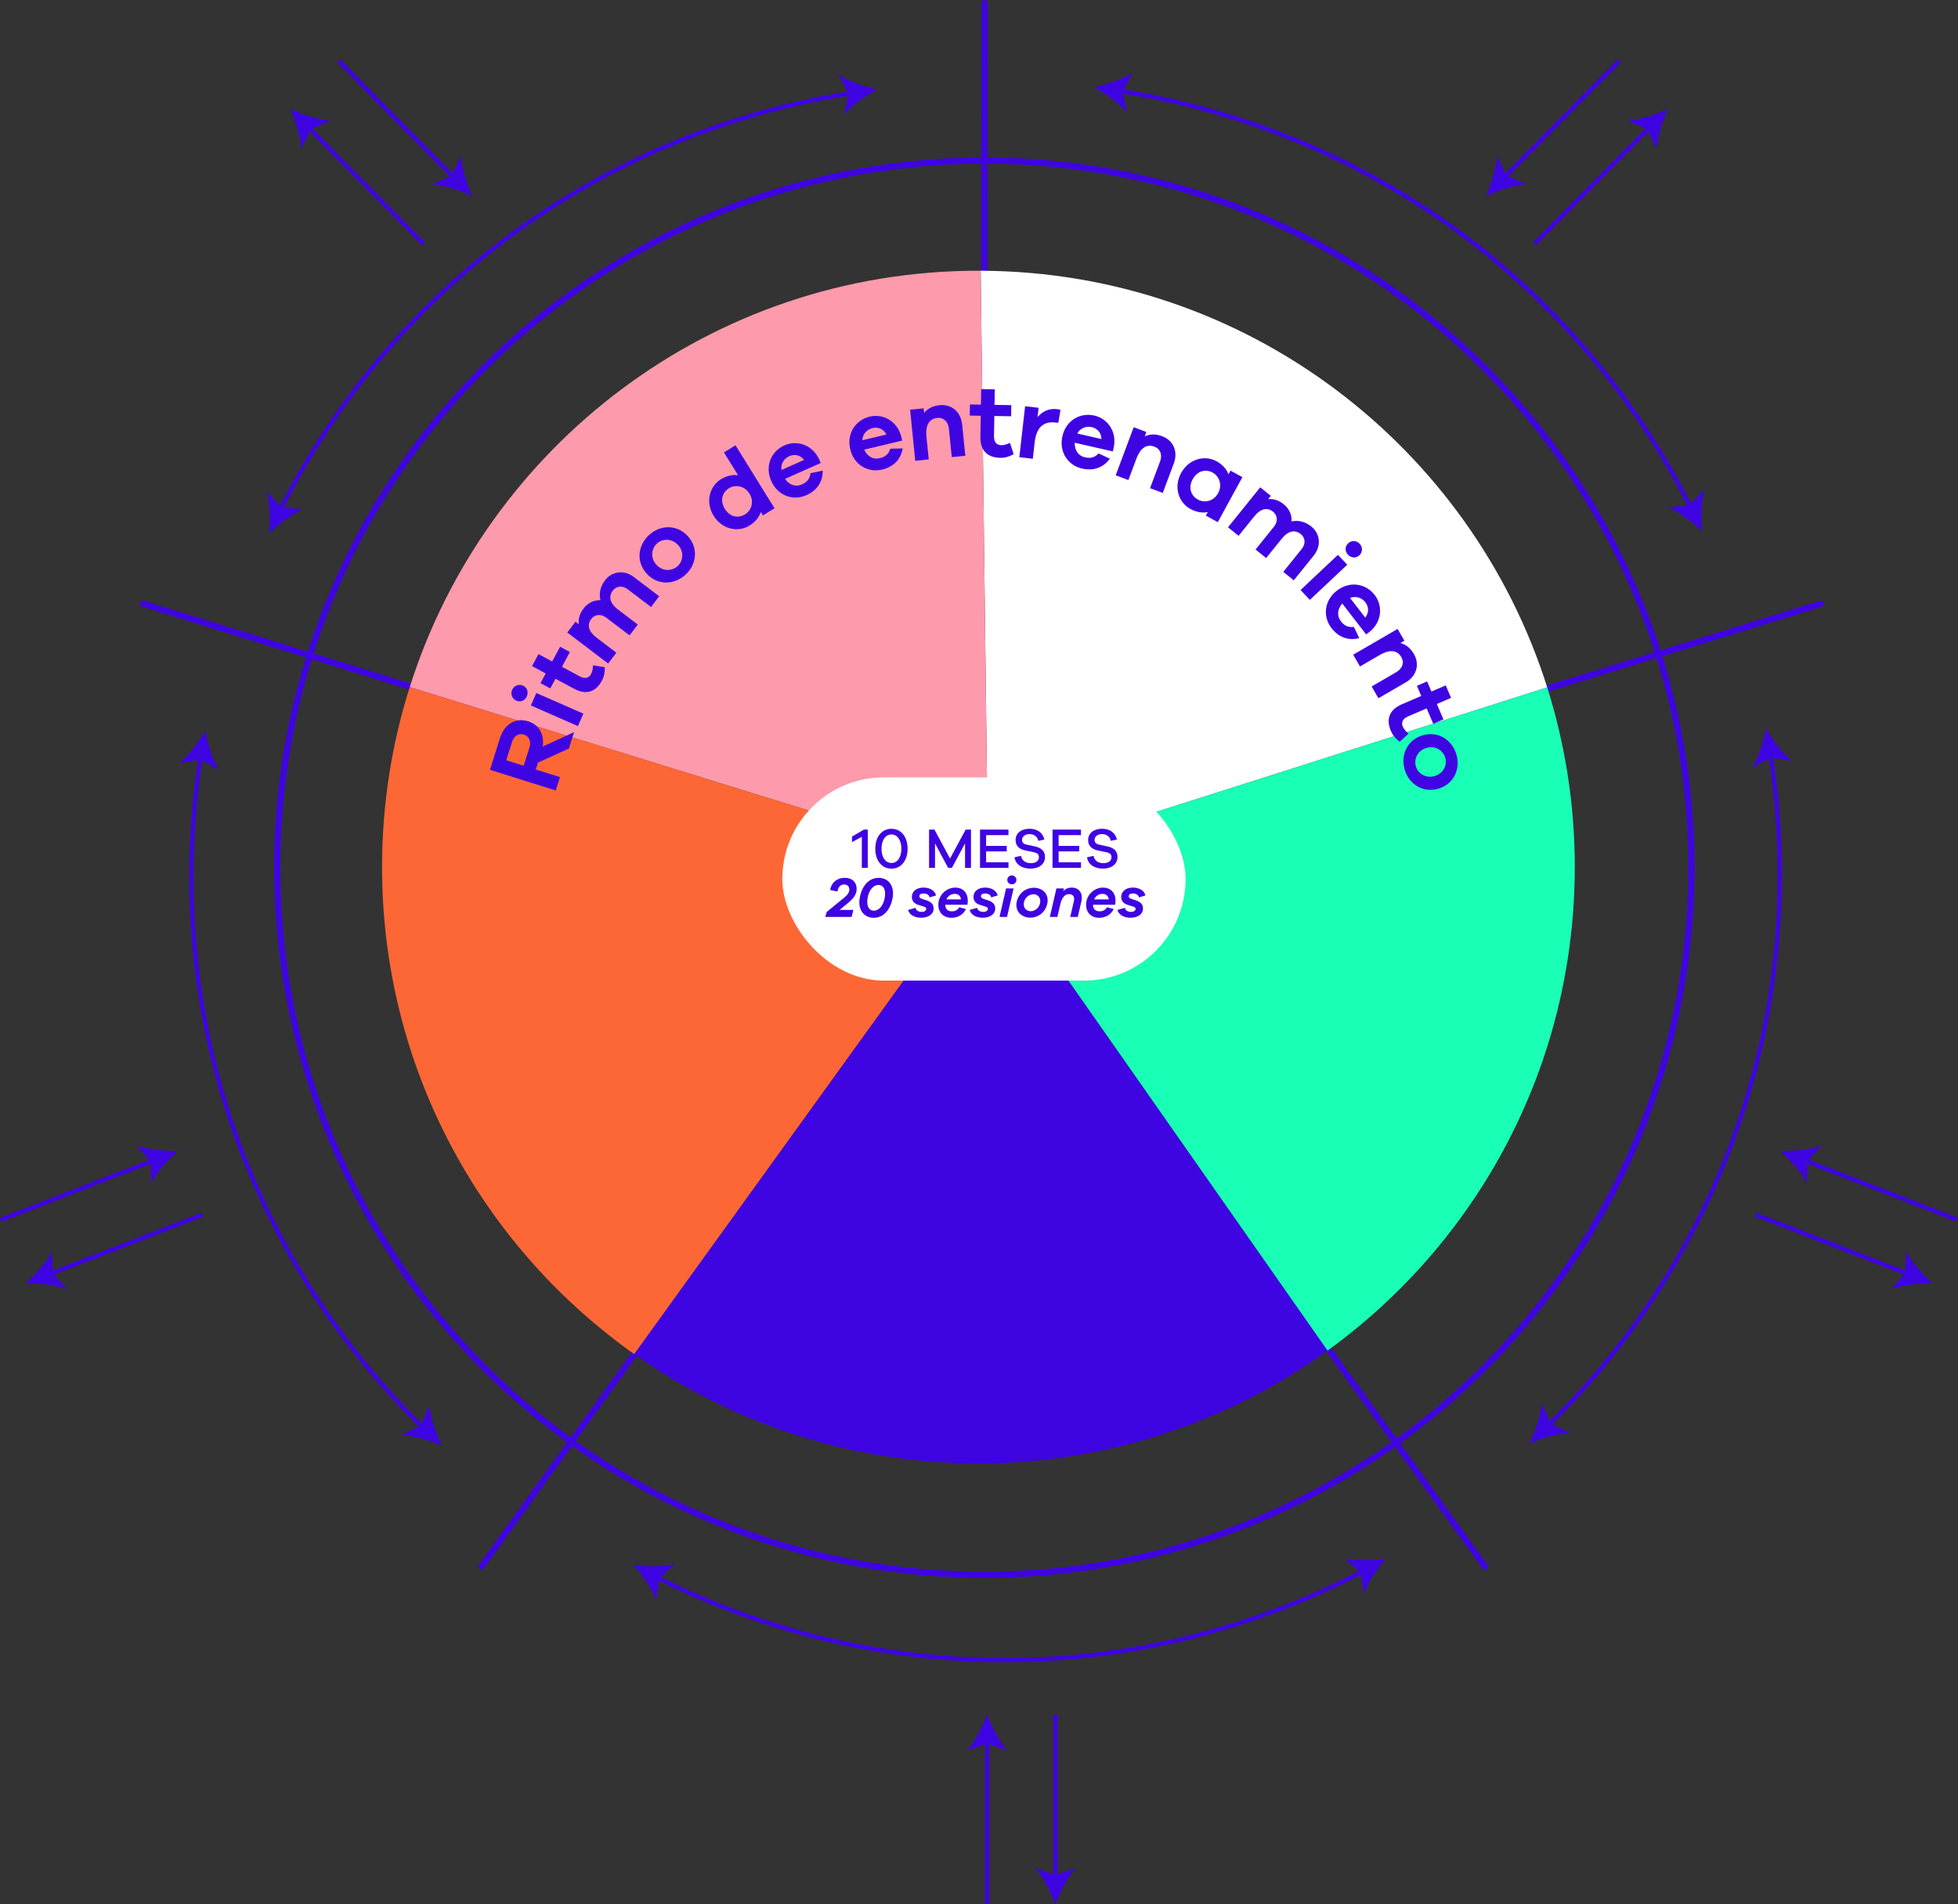
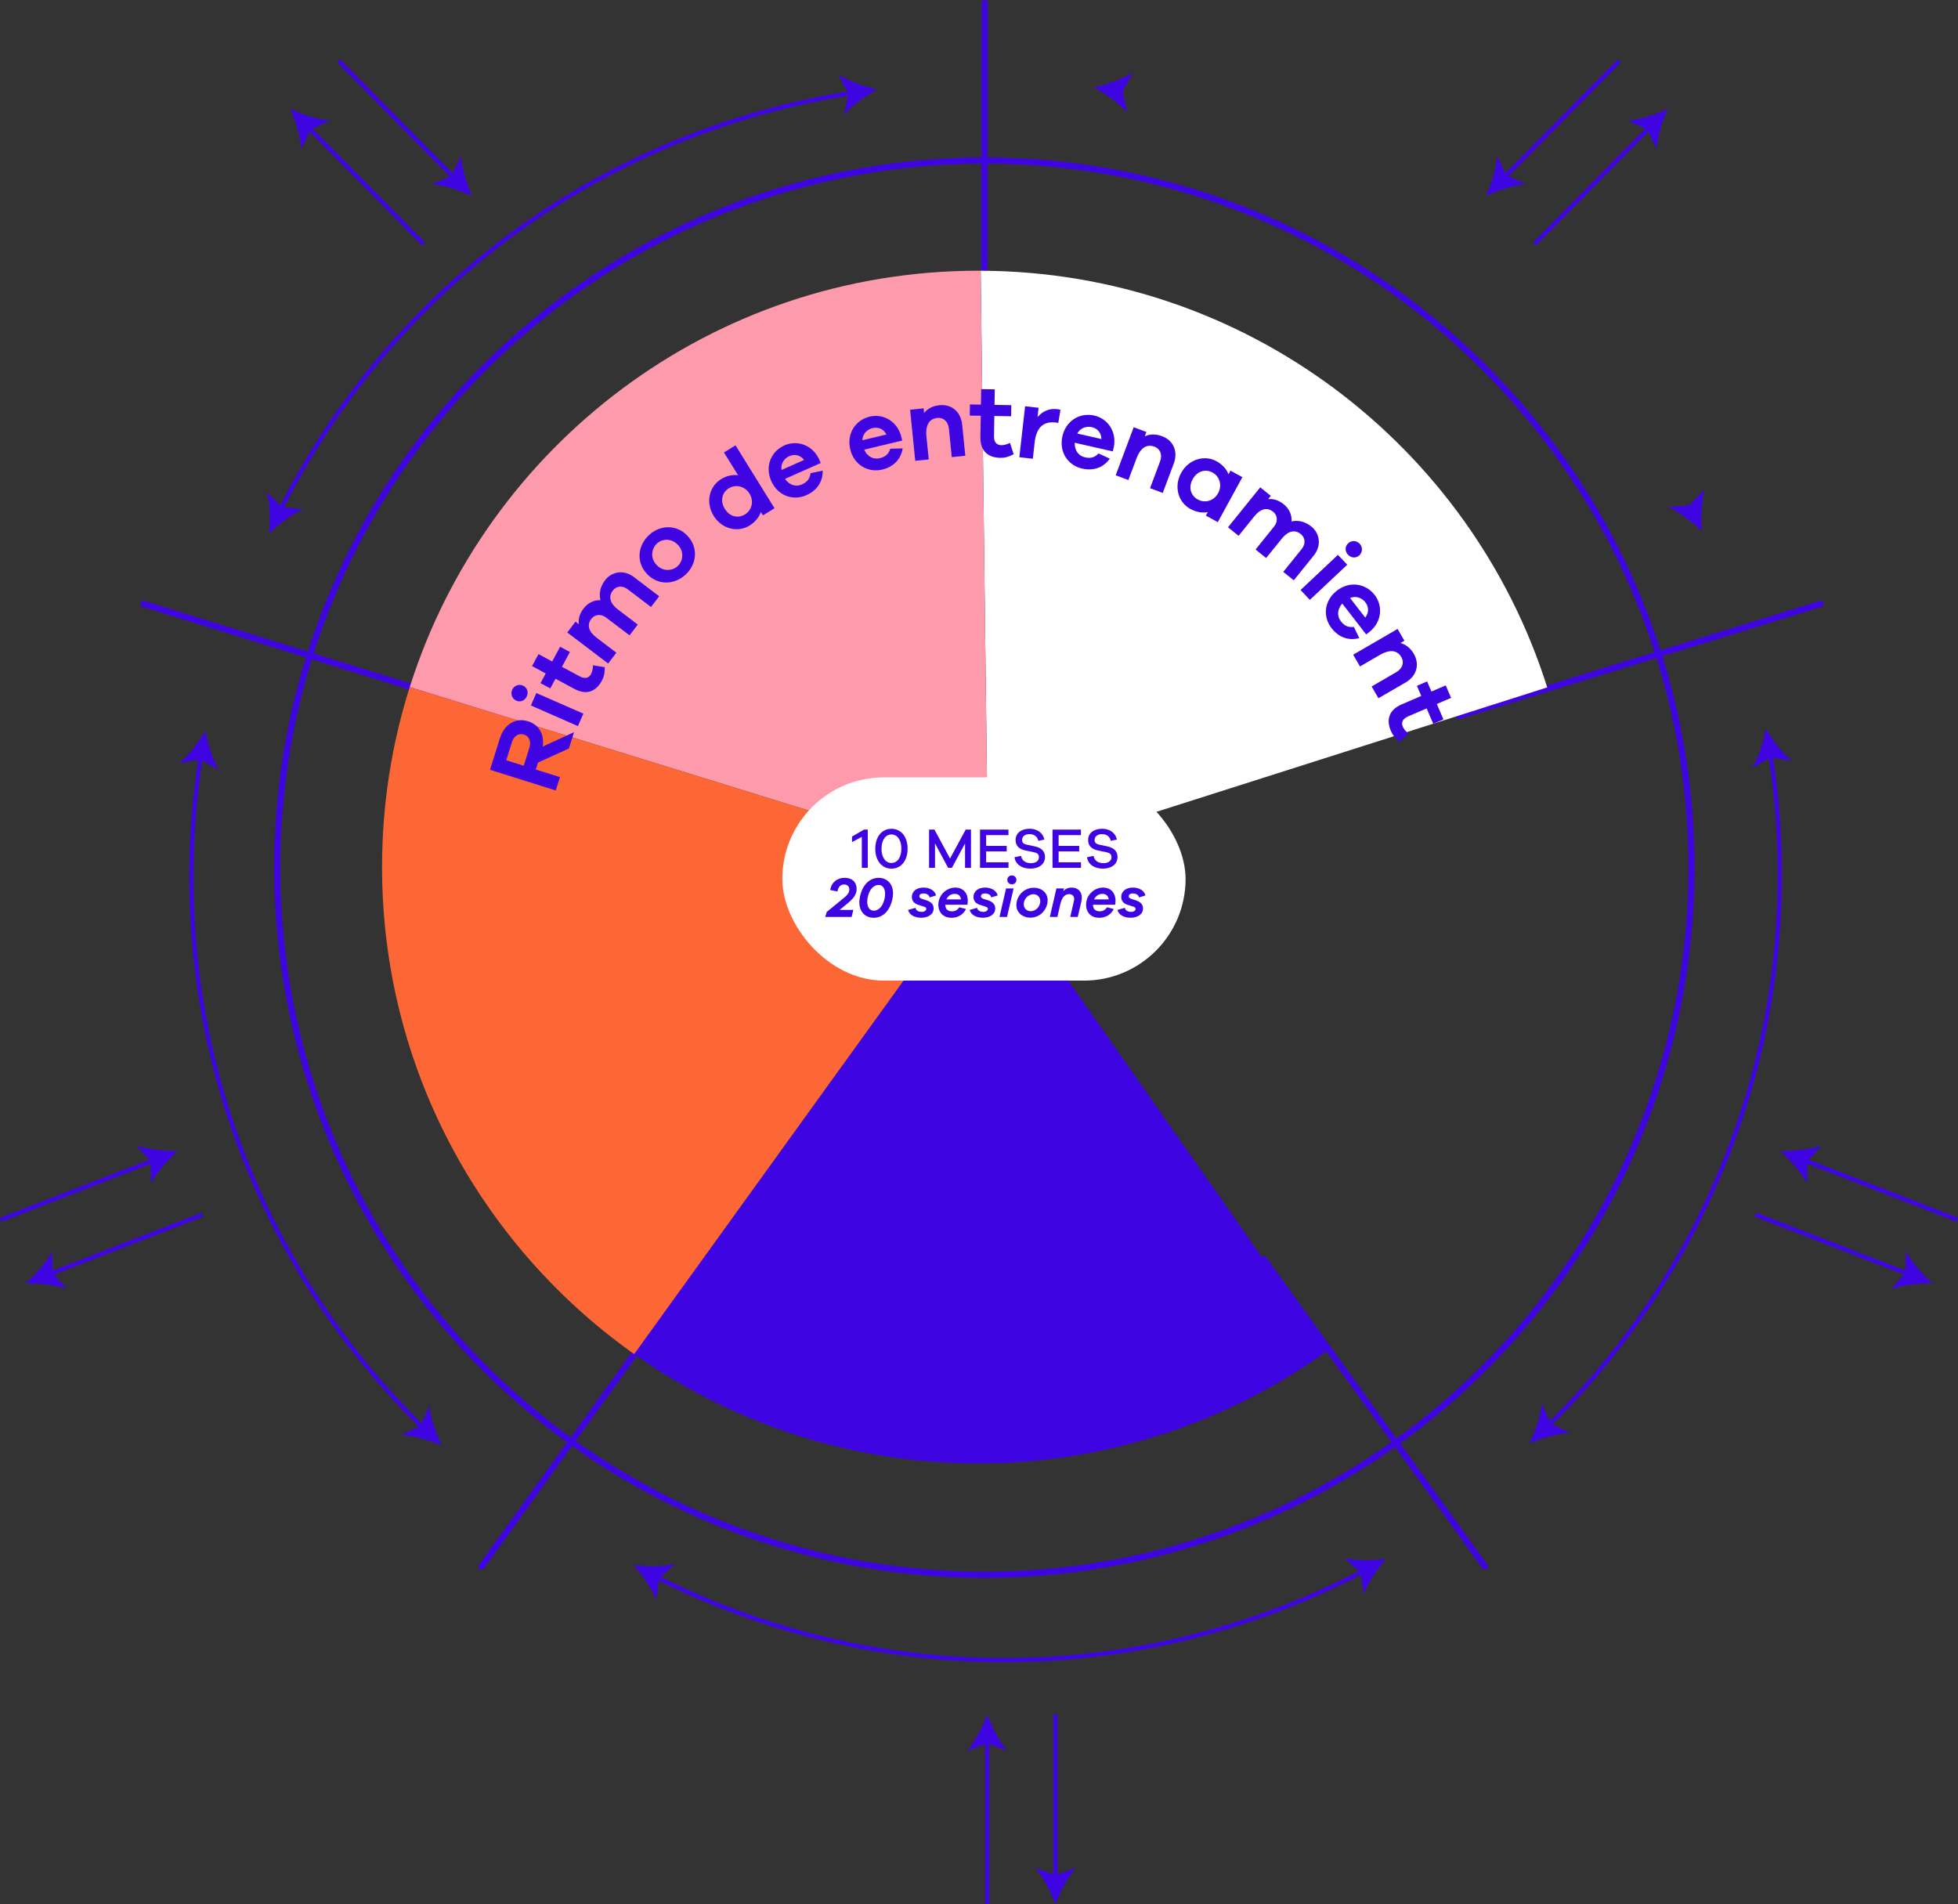
<svg xmlns="http://www.w3.org/2000/svg" id="Layer_2" width="764.6" height="743.6" viewBox="0 0 764.6 743.6">
  <rect x="0" y="0" width="764.6" height="743.6" fill="#333333" stroke="none" />
  <defs>
    <style>.cls-1{fill:#fd9aab;}.cls-2{fill:#fff;}.cls-3{fill:#fd6735;}.cls-4{fill:#3f04e2;}.cls-5{fill:#19ffb5;}.cls-6{stroke-linecap:round;}.cls-6,.cls-7,.cls-8{fill:none;stroke:#3f04e2;stroke-miterlimit:10;}.cls-6,.cls-8{stroke-width:2.42px;}.cls-7{stroke-width:1.67px;}</style>
  </defs>
  <g id="Capa_1">
    <g>
      <g>
        <g>
          <circle class="cls-8" cx="384.39" cy="338.81" r="276.13" />
          <line class="cls-6" x1="56" y1="235.79" x2="197.23" y2="279.61" />
          <line class="cls-6" x1="188.01" y1="611.72" x2="274.38" y2="491.7" />
          <line class="cls-6" x1="579.86" y1="611.72" x2="493.49" y2="491.7" />
          <line class="cls-6" x1="710.95" y1="235.79" x2="569.73" y2="279.61" />
          <line class="cls-6" x1="384.48" y1="1.21" x2="384.31" y2="149.08" />
        </g>
        <g>
          <path class="cls-2" d="M604.19,268.42c-29.69-94.05-117.46-162.31-221.23-162.7l2.86,232.23,218.37-69.53Z" />
          <path class="cls-1" d="M385.82,337.95l-2.86-232.23c-.29,0-.59-.01-.88-.01-104.13,0-192.28,68.34-222.08,162.61l225.47,69.74,.36-.11Z" />
-           <path class="cls-5" d="M614.96,338.59c0-24.46-3.78-48.03-10.77-70.18l-218.37,69.53v.23s132.54,189.26,132.54,189.26c58.51-42.3,96.59-111.12,96.59-188.84" />
          <path class="cls-3" d="M159.99,268.32c-7.01,22.17-10.8,45.78-10.8,70.27,0,77.81,38.16,146.69,96.79,188.98,.57,.41,1.14,.81,1.72,1.21l137.58-190.78-225.28-69.68Z" />
          <path class="cls-4" d="M518.37,527.43l-132.54-189.26-.36-.11-.19-.06-137.58,190.78c37.97,26.88,84.32,42.69,134.38,42.69s97.97-16.34,136.29-44.04Z" />
        </g>
        <rect class="cls-2" x="305.49" y="303.56" width="157.48" height="79.36" rx="39.68" ry="39.68" />
        <g>
          <path class="cls-4" d="M338.86,338.89h-2.32v-12.11l-3.83,2.05v-2.16l4.68-2.72h1.47v14.94Z" />
          <path class="cls-4" d="M354.42,331.42c0,4.64-2.54,7.78-6.31,7.78s-6.31-3.14-6.31-7.78,2.54-7.78,6.31-7.78,6.31,3.14,6.31,7.78Zm-2.43,0c0-3.3-1.52-5.57-3.88-5.57s-3.88,2.27-3.88,5.57,1.52,5.57,3.88,5.57,3.88-2.27,3.88-5.57Z" />
          <path class="cls-4" d="M379.17,338.89h-2.32v-9.54l-5.13,9.54h-1.47l-5.13-9.54v9.54h-2.32v-14.94h2.1l6.09,11.3,6.11-11.3h2.07v14.94Z" />
          <path class="cls-4" d="M393.82,338.89h-11.12v-14.94h11.1v2.16h-8.72v4.21h8.05v2.14h-8.05v4.26h8.74v2.16Z" />
          <path class="cls-4" d="M407.84,327.85l-2.39,.49c-.27-1.58-1.63-2.63-3.41-2.63s-2.92,.96-2.92,2.27c0,1.05,.6,1.61,1.9,1.87l3.23,.69c2.23,.49,3.83,1.74,3.83,4.08,0,2.81-2.3,4.57-5.73,4.57-3.17,0-5.8-1.54-6.18-4.44l2.54-.54c.36,1.92,1.85,2.85,3.86,2.85s3.14-.96,3.14-2.32c0-1.14-.6-1.67-2.1-1.98l-3.25-.67c-1.85-.42-3.77-1.4-3.77-4.06s2.16-4.41,5.48-4.41c3.03,0,5.22,1.65,5.75,4.21Z" />
          <path class="cls-4" d="M422.13,338.89h-11.12v-14.94h11.1v2.16h-8.72v4.21h8.05v2.14h-8.05v4.26h8.74v2.16Z" />
          <path class="cls-4" d="M436.15,327.85l-2.39,.49c-.27-1.58-1.63-2.63-3.41-2.63s-2.92,.96-2.92,2.27c0,1.05,.6,1.61,1.9,1.87l3.23,.69c2.23,.49,3.83,1.74,3.83,4.08,0,2.81-2.3,4.57-5.73,4.57-3.17,0-5.8-1.54-6.17-4.44l2.54-.54c.36,1.92,1.85,2.85,3.86,2.85s3.14-.96,3.14-2.32c0-1.14-.6-1.67-2.1-1.98l-3.25-.67c-1.85-.42-3.77-1.4-3.77-4.06s2.16-4.41,5.48-4.41c3.03,0,5.22,1.65,5.75,4.21Z" />
          <path class="cls-4" d="M333.23,355.31l-.67,2.74h-10.3l.6-1.96,6.09-4.99c1.03-.85,2.72-2.01,2.72-3.75,0-1.14-.74-1.96-2.05-1.96s-2.27,.85-2.59,2.74l-2.83-.58c.42-2.94,2.7-4.77,5.64-4.77s4.68,1.69,4.68,4.35c0,2.12-1.16,3.72-3.9,5.93l-2.76,2.25h5.37Z" />
          <path class="cls-4" d="M348.57,350.59c-.83,4.66-3.54,7.8-7.38,7.8s-6.29-3.14-5.46-7.8c.82-4.64,3.54-7.8,7.38-7.8s6.29,3.17,5.46,7.8Zm-3.08,0c.54-2.97-.4-5.02-2.45-5.02s-3.7,2.05-4.24,5.02c-.54,2.96,.4,5.02,2.45,5.02s3.7-2.05,4.24-5.02Z" />
          <path class="cls-4" d="M357.51,354.51c.18,1.14,1.38,1.58,2.39,1.58,1.11,0,1.81-.56,1.81-1.16,0-.4-.29-.71-.89-.89l-2.18-.69c-1.56-.47-2.56-1.49-2.56-3.1,0-2.12,1.74-3.66,4.57-3.66,2.65,0,4.5,1.36,4.88,3.08l-2.52,.76c-.16-.89-1.03-1.54-2.36-1.54s-1.65,.6-1.65,1.11c0,.36,.18,.76,1.25,1.09l1.36,.42c1.96,.62,2.97,1.61,2.97,3.25,0,2.3-2.16,3.61-4.86,3.61-2.32,0-4.59-.96-5.11-3.05l2.92-.83Z" />
          <path class="cls-4" d="M377.78,353.28h-8.65c.02,1.69,.91,2.59,2.63,2.59,.89,0,1.96-.25,2.83-1.58l2.63,.67c-1.11,2.32-3.3,3.43-5.64,3.43-3.17,0-5.15-2.03-5.15-5.08,0-3.9,3.23-6.71,6.6-6.71s5.46,2.56,4.75,6.69Zm-2.5-2.07c-.2-1.47-1.14-2.16-2.47-2.16-1.52,0-2.68,.89-3.25,2.16h5.73Z" />
          <path class="cls-4" d="M381.57,354.51c.18,1.14,1.38,1.58,2.39,1.58,1.11,0,1.81-.56,1.81-1.16,0-.4-.29-.71-.89-.89l-2.18-.69c-1.56-.47-2.56-1.49-2.56-3.1,0-2.12,1.74-3.66,4.57-3.66,2.65,0,4.5,1.36,4.88,3.08l-2.52,.76c-.16-.89-1.03-1.54-2.36-1.54s-1.65,.6-1.65,1.11c0,.36,.18,.76,1.25,1.09l1.36,.42c1.96,.62,2.97,1.61,2.97,3.25,0,2.3-2.16,3.61-4.86,3.61-2.32,0-4.59-.96-5.11-3.05l2.92-.83Z" />
          <path class="cls-4" d="M390.31,358.05l2.56-11.12h2.94l-2.56,11.12h-2.94Zm6.6-14.45c0,.98-.76,1.72-1.78,1.72s-1.78-.74-1.78-1.72,.74-1.76,1.78-1.76,1.78,.83,1.78,1.76Z" />
          <path class="cls-4" d="M409.03,352.5c-.56,3.5-3.43,5.84-6.69,5.84s-5.93-2.34-5.37-5.84c.56-3.5,3.43-5.84,6.75-5.84s5.86,2.34,5.31,5.84Zm-2.85,0c.33-2.07-1.07-3.32-2.61-3.32s-3.41,1.25-3.75,3.32,1.07,3.32,2.67,3.32,3.34-1.25,3.68-3.32Z" />
          <path class="cls-4" d="M422.3,351.9l-1.43,6.15h-2.94l1.45-6.29c.36-1.6-.42-2.61-1.9-2.61-1.69,0-2.83,1.34-3.43,3.97l-1.14,4.93h-2.94l2.56-11.12h2.94l-.25,1.05c.82-.89,1.87-1.38,3.28-1.38,3.14,0,4.41,2.5,3.79,5.31Z" />
          <path class="cls-4" d="M435.47,353.28h-8.65c.02,1.69,.91,2.59,2.63,2.59,.89,0,1.96-.25,2.83-1.58l2.63,.67c-1.11,2.32-3.3,3.43-5.64,3.43-3.17,0-5.15-2.03-5.15-5.08,0-3.9,3.23-6.71,6.6-6.71s5.46,2.56,4.75,6.69Zm-2.5-2.07c-.2-1.47-1.14-2.16-2.47-2.16-1.52,0-2.68,.89-3.25,2.16h5.73Z" />
          <path class="cls-4" d="M439.27,354.51c.18,1.14,1.38,1.58,2.39,1.58,1.11,0,1.81-.56,1.81-1.16,0-.4-.29-.71-.89-.89l-2.18-.69c-1.56-.47-2.56-1.49-2.56-3.1,0-2.12,1.74-3.66,4.57-3.66,2.65,0,4.5,1.36,4.88,3.08l-2.52,.76c-.16-.89-1.03-1.54-2.36-1.54s-1.65,.6-1.65,1.11c0,.36,.18,.76,1.25,1.09l1.36,.42c1.96,.62,2.97,1.61,2.97,3.25,0,2.3-2.16,3.61-4.86,3.61-2.32,0-4.59-.96-5.11-3.05l2.92-.83Z" />
        </g>
        <g>
          <g>
            <path class="cls-7" d="M109.44,199.2c13.22-26.42,39.63-69.39,88.14-105.92,52.25-39.35,104.99-52.28,135.02-56.95" />
            <path class="cls-4" d="M105.1,208.26c3.64-3.5,8.89-7.49,13.33-9.39l-8.38-.86-5.89-6.02c1.28,4.66,1.42,11.25,.95,16.27Z" />
            <path class="cls-4" d="M342.57,34.95c-4.44,2.4-9.84,6.19-13,9.84l1.73-8.25-3.95-7.45c4.05,2.63,10.28,4.78,15.21,5.86Z" />
          </g>
          <g>
            <path class="cls-7" d="M165.22,557.54c-21.11-20.67-53.94-58.96-73.88-116.32-21.48-61.79-17.65-115.95-12.92-145.96" />
            <path class="cls-4" d="M172.53,564.45c-2.22-4.53-4.41-10.75-4.86-15.56l-3.38,7.72-7.54,3.77c4.82,.21,11.14,2.08,15.78,4.07Z" />
            <path class="cls-4" d="M80.16,285.35c.93,4.96,2.88,11.26,5.39,15.38l-7.32-4.17-8.3,1.48c3.75-3.05,7.7-8.33,10.23-12.69Z" />
          </g>
        </g>
        <g>
-           <path class="cls-7" d="M660.31,198.36c-13.22-26.42-39.63-69.39-88.14-105.92-52.25-39.35-104.99-52.28-135.02-56.95" />
          <path class="cls-4" d="M664.66,207.43c-.47-5.03-.33-11.62,.95-16.27l-5.89,6.03-8.38,.86c4.44,1.9,9.69,5.89,13.32,9.39Z" />
          <path class="cls-4" d="M427.19,34.12c4.93-1.08,11.16-3.22,15.21-5.86l-3.95,7.45,1.73,8.25c-3.16-3.65-8.56-7.44-13-9.84Z" />
        </g>
        <g>
          <path class="cls-7" d="M604.53,556.7c21.11-20.67,53.94-58.96,73.88-116.32,21.48-61.79,17.65-115.95,12.92-145.96" />
          <path class="cls-4" d="M597.23,563.62c4.64-1.99,10.96-3.86,15.78-4.07l-7.54-3.77-3.38-7.72c-.45,4.81-2.64,11.03-4.86,15.56Z" />
          <path class="cls-4" d="M689.59,284.52c2.53,4.37,6.48,9.64,10.23,12.69l-8.3-1.48-7.32,4.17c2.51-4.13,4.46-10.42,5.39-15.38Z" />
        </g>
        <g>
          <path class="cls-7" d="M256.19,615.79c26.37,13.33,73.19,32.08,133.91,32.48,65.41,.43,115.46-20.63,142.35-34.78" />
          <path class="cls-4" d="M247.3,611.1c3.38,3.75,7.19,9.13,8.94,13.63l1.14-8.35,6.22-5.69c-4.7,1.12-11.29,1.05-16.29,.41Z" />
          <path class="cls-4" d="M541.27,608.65c-3.32,3.81-7.04,9.24-8.72,13.77l-1.27-8.33-6.31-5.59c4.71,1.05,11.3,.87,16.3,.15Z" />
        </g>
        <g>
          <g>
            <line class="cls-7" x1="385.48" y1="679.51" x2="385.48" y2="743.6" />
            <path class="cls-4" d="M385.48,669.45c-1.76,4.73-4.75,10.6-7.93,14.24l7.93-2.87,7.92,2.87c-3.17-3.64-6.17-9.51-7.92-14.24Z" />
          </g>
          <g>
            <line class="cls-7" x1="412.14" y1="733.55" x2="412.14" y2="669.45" />
            <path class="cls-4" d="M412.14,743.6c1.76-4.73,4.75-10.6,7.93-14.24l-7.93,2.87-7.92-2.87c3.17,3.64,6.17,9.51,7.92,14.24Z" />
          </g>
        </g>
        <g>
          <g>
            <g>
              <line class="cls-7" x1="60.05" y1="453.1" x2=".3" y2="476.31" />
              <path class="cls-4" d="M69.43,449.46c-5.05,.08-11.61-.59-16.15-2.23l5.54,6.35,.2,8.42c2.24-4.28,6.63-9.19,10.41-12.54Z" />
            </g>
            <g>
              <line class="cls-7" x1="19.33" y1="497.52" x2="79.08" y2="474.31" />
              <path class="cls-4" d="M9.96,501.16c5.05-.08,11.61,.59,16.15,2.23l-5.54-6.35-.2-8.42c-2.24,4.28-6.63,9.19-10.41,12.54Z" />
            </g>
          </g>
          <g>
            <g>
              <line class="cls-7" x1="177.32" y1="69.39" x2="132.27" y2="23.79" />
              <path class="cls-4" d="M184.38,76.55c-2.08-4.6-4.07-10.88-4.37-15.7l-3.62,7.61-7.65,3.53c4.82,.36,11.07,2.43,15.65,4.57Z" />
            </g>
            <g>
              <line class="cls-7" x1="120.37" y1="49.68" x2="165.41" y2="95.28" />
              <path class="cls-4" d="M113.3,42.52c2.08,4.6,4.07,10.88,4.37,15.7l3.62-7.61,7.65-3.53c-4.82-.36-11.07-2.43-15.65-4.57Z" />
            </g>
          </g>
        </g>
        <g>
          <g>
            <g>
              <line class="cls-7" x1="704.55" y1="453.1" x2="764.3" y2="476.31" />
              <path class="cls-4" d="M695.18,449.46c3.78,3.35,8.16,8.27,10.41,12.55l.2-8.43,5.54-6.35c-4.54,1.64-11.1,2.31-16.15,2.23Z" />
            </g>
            <g>
              <line class="cls-7" x1="745.27" y1="497.52" x2="685.52" y2="474.31" />
              <path class="cls-4" d="M754.65,501.16c-3.78-3.35-8.16-8.27-10.41-12.55l-.2,8.43-5.54,6.35c4.54-1.64,11.1-2.31,16.15-2.23Z" />
            </g>
          </g>
          <g>
            <g>
              <line class="cls-7" x1="587.29" y1="69.39" x2="632.33" y2="23.79" />
              <path class="cls-4" d="M580.22,76.55c4.57-2.13,10.83-4.21,15.65-4.56l-7.65-3.53-3.62-7.61c-.3,4.82-2.29,11.1-4.37,15.7Z" />
            </g>
            <g>
              <line class="cls-7" x1="644.23" y1="49.68" x2="599.19" y2="95.28" />
              <path class="cls-4" d="M651.3,42.52c-4.57,2.13-10.83,4.21-15.65,4.56l7.65,3.53,3.62,7.61c.3-4.82,2.29-11.1,4.37-15.7Z" />
            </g>
          </g>
        </g>
      </g>
      <g>
        <path class="cls-4" d="M222.17,292.27l-12.09,5.51-.85,2.72,9.43,2.96-1.64,5.21-25.67-8.07,3.86-12.3c1.73-5.52,6.15-8.17,11.01-6.64,4.29,1.35,6.45,5.18,5.7,9.87l12.25-5.62-2,6.36Zm-15.43-.34c.76-2.41-.12-4.46-2.15-5.09-2.03-.64-3.92,.54-4.67,2.95l-2.23,7.09,6.82,2.14,2.23-7.09Z" />
        <path class="cls-4" d="M204.19,267.71c1.62,.71,2.28,2.49,1.54,4.19-.76,1.73-2.5,2.41-4.12,1.7-1.54-.68-2.37-2.49-1.62-4.22,.74-1.69,2.65-2.35,4.2-1.67Zm21.48,15.82l-18.36-8.05,2.13-4.86,18.36,8.05-2.13,4.86Z" />
        <path class="cls-4" d="M236.18,260.54c0,2.37-.37,3.82-1.17,5.3-2.25,4.17-5.93,5.75-10.77,3.14l-7.32-3.94-2.04,3.78-3.82-2.06,2.04-3.78-5.34-2.88,2.52-4.67,5.34,2.88,3.11-5.76,3.82,2.06-3.11,5.76,6.96,3.75c2.12,1.14,3.59,.61,4.43-.94,.44-.81,.73-2.21,.73-3.39l4.61,.75Z" />
        <path class="cls-4" d="M247.43,225.26l9.98,7.58-3.18,4.19-9.11-6.92c-2.14-1.63-4.5-1.25-5.83,.51-1.7,2.24-1.28,4.88,2.08,7.43l7.68,5.83-3.21,4.22-9.12-6.92c-2.14-1.63-4.5-1.25-5.83,.51-1.7,2.24-1.23,4.81,2.12,7.36l7.68,5.83-3.21,4.22-15.96-12.12,3.21-4.22,1.31,1c-.27-1.97,.25-4.05,1.83-6.13,1.63-2.14,4.04-3.39,6.61-3.25-.63-2.55-.14-5.25,1.8-7.81,2.53-3.33,7.27-4.26,11.17-1.3Z" />
        <path class="cls-4" d="M268.52,209.29c4.29,4.62,3.54,11.07-.76,15.06-4.39,4.07-10.87,4.34-15.16-.28s-3.54-11.07,.85-15.14c4.3-3.99,10.79-4.26,15.07,.36Zm-3.77,3.5c-2.54-2.74-6.19-2.42-8.22-.54-2.12,1.97-2.71,5.58-.17,8.32s6.19,2.42,8.31,.45c2.03-1.88,2.62-5.5,.08-8.24Z" />
        <path class="cls-4" d="M302.45,198.47l-4.51,2.79-.82-1.33c-.71,2.05-2.17,3.89-4.49,5.33-4.33,2.69-10.63,1.53-13.95-3.83s-1.58-11.54,2.76-14.23c2.32-1.44,4.62-1.92,6.79-1.61l-5.52-8.91,4.51-2.79,15.23,24.58Zm-9.77-5.71c-1.95-3.14-5.6-3.62-8.02-2.12-2.73,1.69-3.55,4.94-1.61,8.08,1.95,3.14,5.2,3.82,7.93,2.12,2.42-1.5,3.64-4.95,1.7-8.09Z" />
        <path class="cls-4" d="M320.49,180.81l-13.94,6.19c1.65,2.43,4.24,3.21,6.48,2.22,1.43-.64,3.15-1.62,3.48-4.44l4.74-1c.08,4.53-2.37,7.82-6.37,9.59-5.17,2.3-11.14,.25-13.7-5.52-2.56-5.76-.1-11.6,5.15-13.93,4.88-2.17,10.78-.26,13.44,5.23l.73,1.65Zm-15.31,2.71l8.84-3.93c-1.67-2.07-3.88-2.32-5.83-1.45-1.83,.82-3.44,2.84-3.01,5.38Z" />
        <path class="cls-4" d="M352.31,172.04l-14.84,3.54c1.18,2.69,3.58,3.94,5.96,3.37,1.52-.36,3.39-1.01,4.23-3.73l4.84-.12c-.75,4.47-3.76,7.25-8.02,8.27-5.51,1.31-11-1.8-12.46-7.93-1.46-6.13,2.03-11.42,7.61-12.75,5.2-1.24,10.65,1.71,12.26,7.61l.42,1.76Zm-15.55-.13l9.41-2.24c-1.26-2.34-3.4-2.99-5.47-2.5-1.95,.47-3.9,2.17-3.95,4.74Z" />
        <path class="cls-4" d="M375.73,165.82l1.22,12.15-5.28,.53-1.11-11.03c-.28-2.8-2.07-4.52-4.51-4.27-3,.3-4.75,2.5-4.27,7.37l.89,8.83-5.27,.53-2-19.94,5.27-.53,.18,1.8c1.4-1.71,3.4-2.76,6.03-3.03,4.8-.48,8.34,2.63,8.84,7.59Z" />
        <path class="cls-4" d="M395.84,177.38c-2.11,1.09-3.56,1.43-5.25,1.4-4.74-.08-7.83-2.62-7.74-8.12l.14-8.31-4.3-.07,.07-4.34,4.3,.07,.1-6.06,5.3,.09-.1,6.06,6.55,.11-.07,4.34-6.55-.11-.13,7.91c-.04,2.41,1.11,3.47,2.88,3.5,.92,.02,2.3-.36,3.35-.91l1.45,4.44Z" />
        <path class="cls-4" d="M414.12,160.07l-.85,5.04-1.16-.13c-4.87-.55-7.44,2.19-8.07,7.74l-.72,6.42-5.27-.59,2.25-19.91,5.27,.59-.41,3.63c1.86-2.13,4.35-3.47,7.58-3.1,.52,.06,.92,.1,1.38,.32Z" />
        <path class="cls-4" d="M434.57,176.28l-14.88-3.39c-.13,2.93,1.47,5.11,3.86,5.66,1.53,.35,3.49,.59,5.44-1.48l4.4,2.03c-2.65,3.68-6.58,4.84-10.85,3.87-5.52-1.26-9.07-6.47-7.67-12.62,1.4-6.15,6.86-9.35,12.46-8.08,5.21,1.18,8.79,6.24,7.63,12.24l-.4,1.76Zm-13.89-6.99l9.44,2.15c-.1-2.66-1.73-4.18-3.8-4.65-1.96-.45-4.46,.22-5.64,2.51Z" />
        <path class="cls-4" d="M458.34,181.06l-4.28,11.43-4.96-1.86,3.89-10.38c.99-2.63,.14-4.96-2.15-5.82-2.82-1.06-5.37,.13-7.09,4.72l-3.11,8.31-4.96-1.86,7.03-18.77,4.96,1.86-.63,1.69c2.02-.92,4.27-.97,6.75-.05,4.51,1.69,6.31,6.05,4.56,10.72Z" />
        <path class="cls-4" d="M475.54,203.89l-4.65-2.54,.75-1.37c-2.14,.39-4.46,.04-6.86-1.27-4.48-2.45-6.58-8.49-3.55-14.02,3.02-5.53,9.26-7.07,13.74-4.62,2.4,1.31,3.95,3.07,4.76,5.12l.77-1.41,4.65,2.54-9.61,17.59Zm.14-11.32c1.77-3.24,.39-6.65-2.12-8.02-2.82-1.54-6.05-.65-7.82,2.59-1.77,3.24-.75,6.41,2.07,7.95,2.5,1.37,6.1,.73,7.87-2.52Z" />
        <path class="cls-4" d="M513.08,216.86l-7.86,9.75-4.1-3.3,7.18-8.91c1.69-2.09,1.38-4.46-.34-5.85-2.19-1.76-4.84-1.42-7.48,1.86l-6.05,7.5-4.13-3.33,7.18-8.91c1.69-2.09,1.38-4.46-.34-5.85-2.19-1.76-4.77-1.37-7.42,1.91l-6.05,7.5-4.13-3.33,12.58-15.6,4.13,3.33-1.03,1.28c1.98-.21,4.04,.37,6.07,2,2.09,1.69,3.27,4.13,3.06,6.7,2.57-.56,5.26,0,7.76,2.02,3.25,2.62,4.05,7.39,.97,11.21Z" />
        <path class="cls-4" d="M507.87,230.39l14.6-13.73,3.63,3.86-14.6,13.73-3.63-3.86Zm22.98-13.55c-1.29,1.21-3.19,1.12-4.45-.22-1.29-1.38-1.23-3.25,.05-4.46,1.23-1.16,3.22-1.21,4.51,.17,1.27,1.35,1.12,3.36-.11,4.51Z" />
        <path class="cls-4" d="M533.5,247.75l-9.34-12.07c-1.97,2.18-2.11,4.88-.61,6.82,.96,1.24,2.32,2.67,5.14,2.31l2.11,4.36c-4.38,1.16-8.16-.44-10.84-3.9-3.47-4.48-2.9-10.76,2.09-14.62s11.24-2.86,14.76,1.68c3.27,4.22,2.83,10.41-1.88,14.3l-1.43,1.11Zm-6.29-14.23l5.92,7.65c1.61-2.11,1.32-4.33,.02-6.01-1.23-1.59-3.58-2.66-5.94-1.64Z" />
        <path class="cls-4" d="M548.84,266.52l-10.56,6.13-2.66-4.59,9.59-5.56c2.43-1.41,3.26-3.75,2.03-5.87-1.51-2.61-4.24-3.3-8.48-.84l-7.68,4.46-2.66-4.59,17.34-10.06,2.66,4.59-1.56,.91c2.14,.57,3.92,1.95,5.25,4.25,2.42,4.17,1.04,8.68-3.26,11.18Z" />
        <path class="cls-4" d="M546.58,289.65c-1.86-1.47-2.76-2.66-3.43-4.21-1.88-4.35-.83-8.21,4.22-10.39l7.63-3.29-1.7-3.95,3.98-1.72,1.7,3.95,5.57-2.4,2.1,4.87-5.57,2.4,2.59,6.01-3.98,1.72-2.59-6.01-7.27,3.13c-2.21,.95-2.71,2.44-2.01,4.06,.37,.85,1.27,1.94,2.2,2.68l-3.45,3.15Z" />
-         <path class="cls-4" d="M561.76,307.95c-6.04,1.82-11.5-1.7-13.19-7.31-1.73-5.73,.89-11.67,6.92-13.49,6.04-1.82,11.5,1.7,13.22,7.42,1.69,5.61-.92,11.56-6.96,13.38Zm-1.48-4.92c3.58-1.08,4.9-4.49,4.1-7.15-.83-2.77-3.82-4.89-7.4-3.81-3.58,1.08-4.9,4.49-4.06,7.26,.8,2.65,3.79,4.77,7.36,3.7Z" />
      </g>
    </g>
  </g>
</svg>